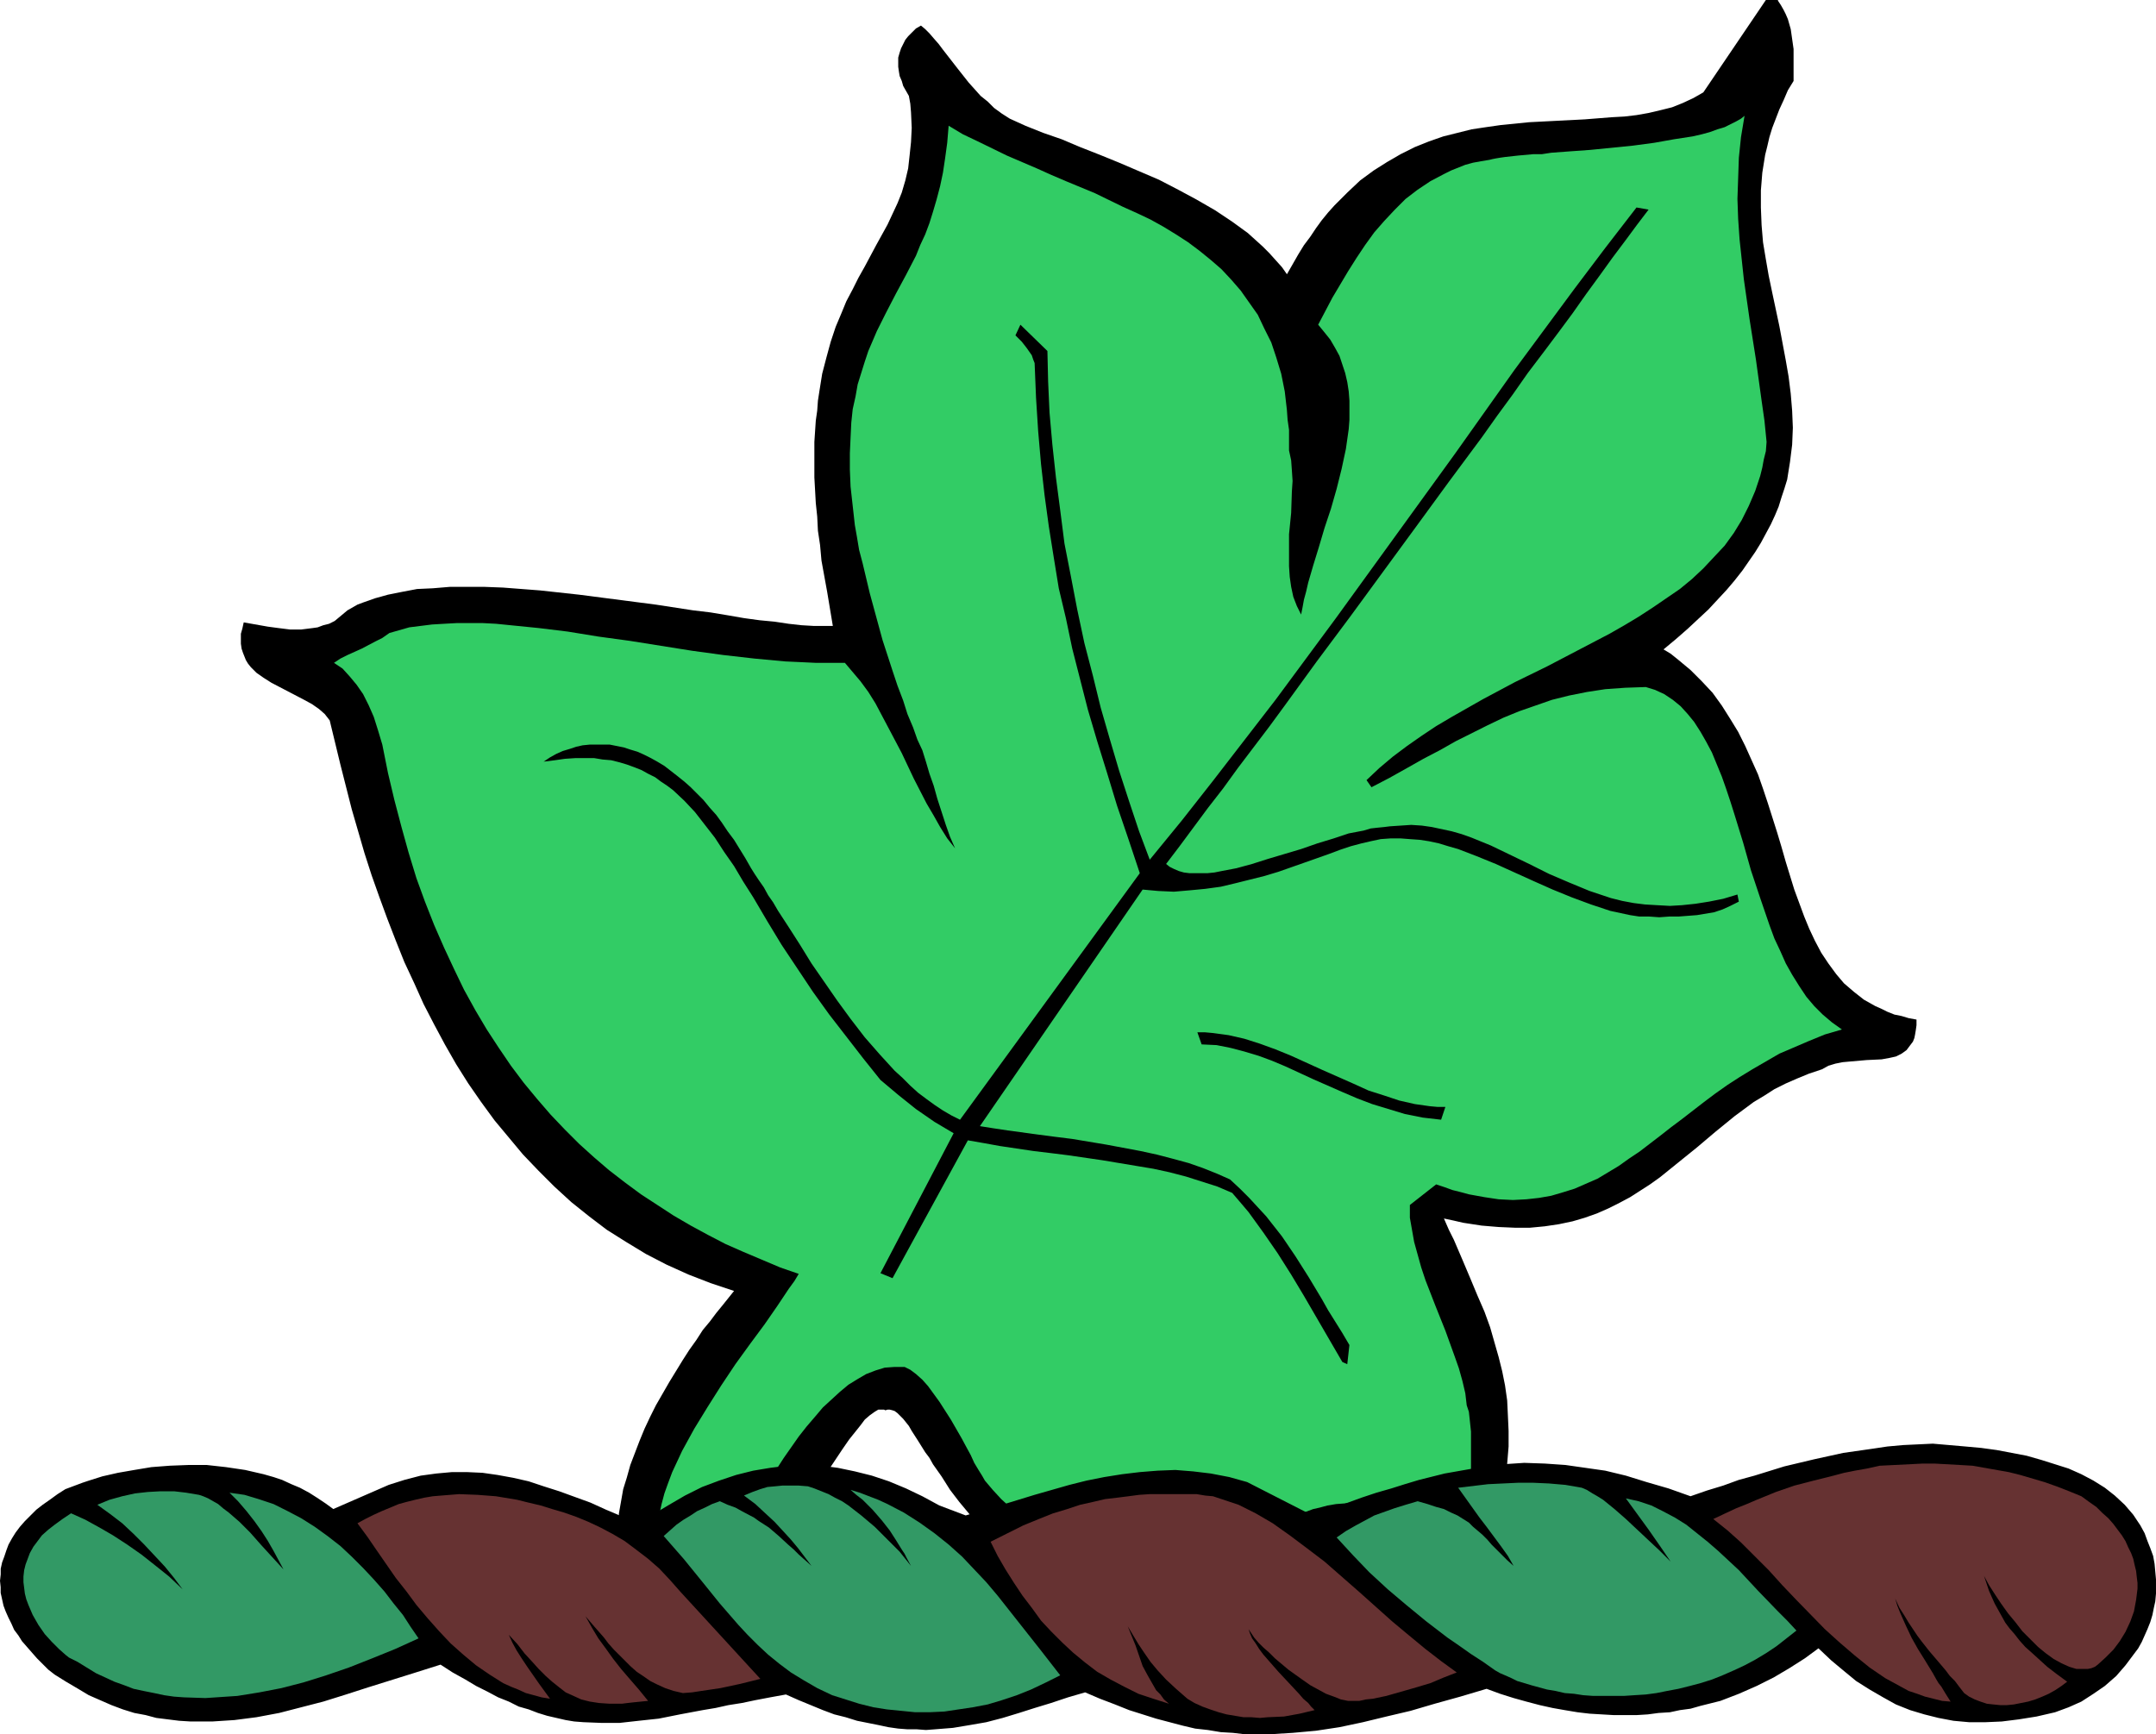
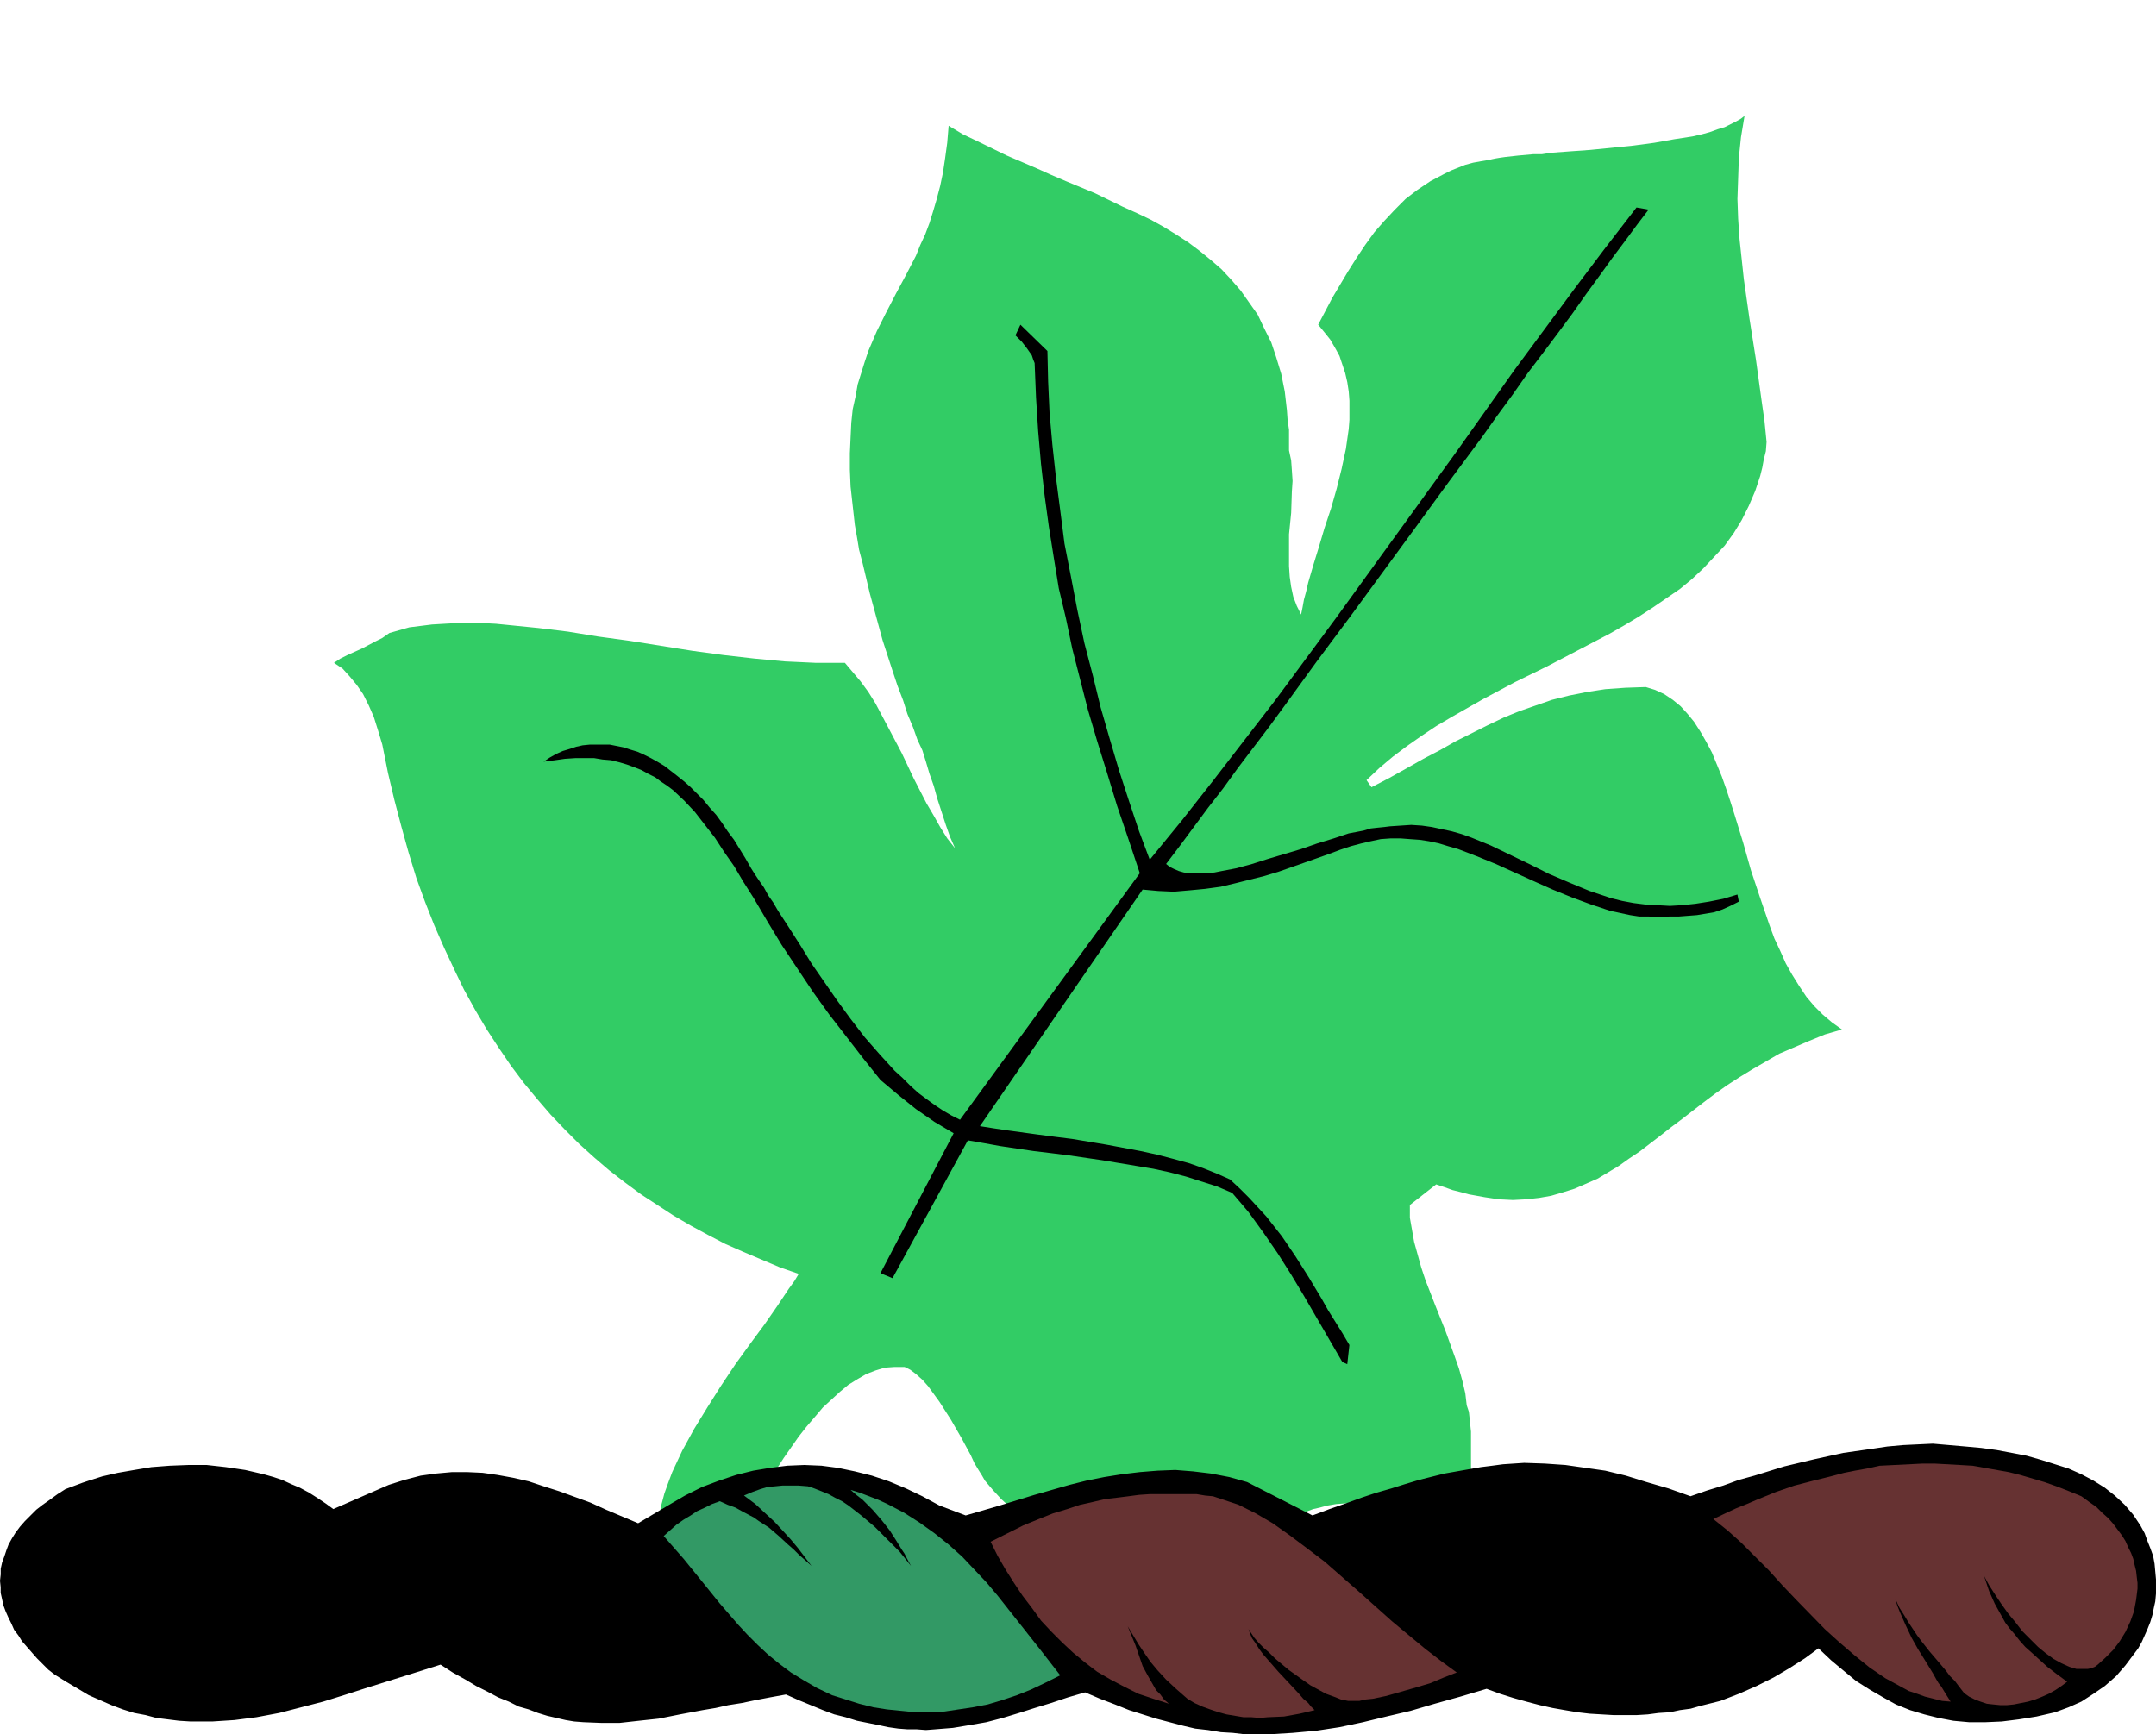
<svg xmlns="http://www.w3.org/2000/svg" xmlns:ns1="http://sodipodi.sourceforge.net/DTD/sodipodi-0.dtd" xmlns:ns2="http://www.inkscape.org/namespaces/inkscape" version="1.0" width="129.724mm" height="104.366mm" id="svg11" ns1:docname="Leaf.wmf">
  <ns1:namedview id="namedview11" pagecolor="#ffffff" bordercolor="#000000" borderopacity="0.25" ns2:showpageshadow="2" ns2:pageopacity="0.0" ns2:pagecheckerboard="0" ns2:deskcolor="#d1d1d1" ns2:document-units="mm" />
  <defs id="defs1">
    <pattern id="WMFhbasepattern" patternUnits="userSpaceOnUse" width="6" height="6" x="0" y="0" />
  </defs>
-   <path style="fill:#000000;fill-opacity:1;fill-rule:evenodd;stroke:none" d="m 151.257,368.762 -1.131,-0.808 -1.131,-0.808 -2.101,-1.939 -1.616,-1.778 -1.454,-2.101 -1.131,-2.262 -0.808,-2.262 -0.808,-2.424 -0.323,-2.424 -0.162,-2.424 v -2.747 l 0.162,-2.586 0.485,-2.747 0.485,-2.747 0.808,-2.586 0.808,-2.909 2.101,-5.494 1.131,-2.747 1.293,-2.747 1.293,-2.586 3.07,-5.333 3.07,-5.009 1.454,-2.262 1.616,-2.262 1.454,-2.262 1.616,-1.939 1.454,-1.939 1.454,-1.778 1.293,-1.616 1.293,-1.616 -5.333,-1.778 -5.01,-1.939 -5.01,-2.262 -4.686,-2.424 -4.525,-2.747 -4.363,-2.747 -4.04,-3.07 -4.04,-3.232 -3.878,-3.555 -3.555,-3.555 -3.555,-3.717 -3.232,-3.878 -3.232,-3.878 -3.07,-4.201 -2.909,-4.201 -2.747,-4.363 -2.586,-4.525 -2.424,-4.525 -2.424,-4.686 -2.101,-4.686 -2.262,-4.848 -1.939,-4.848 -1.939,-5.009 -1.778,-4.848 -1.778,-5.009 -1.616,-5.009 -2.909,-10.019 -2.586,-10.181 -2.424,-10.019 -1.131,-1.454 -1.293,-1.131 -1.616,-1.131 -1.778,-0.97 -3.717,-1.939 -3.717,-1.939 -1.778,-1.131 -1.616,-1.131 -1.293,-1.293 -0.646,-0.808 -0.485,-0.808 -0.323,-0.808 -0.323,-0.808 -0.323,-0.97 -0.162,-1.131 v -0.97 -1.293 l 0.323,-1.131 0.323,-1.454 2.747,0.485 2.747,0.485 2.424,0.323 2.586,0.323 h 2.586 l 2.586,-0.323 1.131,-0.162 1.293,-0.485 1.293,-0.323 1.293,-0.646 0.97,-0.808 0.97,-0.808 0.97,-0.808 1.131,-0.646 1.131,-0.646 1.293,-0.485 2.747,-0.97 2.909,-0.808 3.232,-0.646 3.394,-0.646 3.555,-0.162 3.878,-0.323 h 3.878 4.04 l 4.202,0.162 4.202,0.323 4.202,0.323 8.888,0.97 8.726,1.131 8.726,1.131 4.202,0.646 4.202,0.646 4.04,0.485 3.878,0.646 3.717,0.646 3.555,0.485 3.394,0.323 3.232,0.485 2.909,0.323 2.747,0.162 h 2.262 2.101 l -0.646,-3.878 -0.646,-3.878 -0.646,-3.555 -0.646,-3.555 -0.323,-3.555 -0.485,-3.232 -0.162,-3.232 -0.323,-3.07 -0.162,-2.909 -0.162,-2.909 v -2.747 -2.747 -2.586 l 0.162,-2.424 0.162,-2.424 0.323,-2.262 0.162,-2.262 0.323,-2.101 0.646,-4.04 0.97,-3.717 0.97,-3.555 1.131,-3.394 1.293,-3.07 1.131,-2.747 1.454,-2.747 1.293,-2.586 1.454,-2.586 1.293,-2.424 1.293,-2.424 2.586,-4.686 1.131,-2.424 1.131,-2.424 0.97,-2.424 0.808,-2.747 0.646,-2.747 0.323,-2.909 0.323,-3.07 0.162,-3.232 -0.162,-3.555 -0.162,-1.939 -0.323,-1.778 -0.646,-1.131 -0.646,-1.131 -0.323,-1.131 -0.485,-1.131 -0.162,-0.97 -0.162,-1.131 v -1.131 -0.97 l 0.323,-1.131 0.323,-0.97 0.485,-0.97 0.485,-0.97 0.646,-0.808 0.808,-0.808 0.97,-0.97 1.131,-0.646 0.97,0.808 0.97,0.97 0.97,1.131 1.131,1.293 0.97,1.293 1.131,1.454 2.262,2.909 2.424,3.07 2.747,3.07 1.616,1.293 1.454,1.454 1.778,1.293 1.778,1.131 3.555,1.616 4.04,1.616 4.202,1.454 4.202,1.778 4.525,1.778 4.363,1.778 4.525,1.939 4.525,1.939 4.363,2.262 4.202,2.262 4.202,2.424 3.878,2.586 3.555,2.586 3.394,3.07 1.454,1.454 1.454,1.616 1.454,1.616 1.131,1.616 1.293,-2.262 1.293,-2.262 1.293,-2.101 1.454,-1.939 1.293,-1.939 1.293,-1.778 1.454,-1.778 1.454,-1.616 1.454,-1.454 1.454,-1.454 2.909,-2.747 3.07,-2.262 3.07,-1.939 3.07,-1.778 3.232,-1.616 3.232,-1.293 3.232,-1.131 3.232,-0.808 3.232,-0.808 3.232,-0.485 3.394,-0.485 6.464,-0.646 6.302,-0.323 3.232,-0.162 3.07,-0.162 6.141,-0.485 2.909,-0.162 2.747,-0.323 2.747,-0.485 2.747,-0.646 2.586,-0.646 2.424,-0.97 2.424,-1.131 2.262,-1.293 L 401.576,0 h 2.747 v 0.162 l 0.646,0.97 0.646,1.131 0.485,0.97 0.485,1.131 0.646,2.262 0.323,2.262 0.323,2.262 v 2.262 5.009 l -1.293,2.101 -0.97,2.262 -0.97,2.101 -0.808,2.101 -0.808,2.101 -0.646,2.101 -0.485,2.101 -0.485,1.939 -0.646,4.04 -0.323,4.04 v 3.878 l 0.162,4.04 0.323,3.878 0.646,3.878 0.646,3.717 0.808,3.878 1.616,7.595 1.454,7.757 0.646,3.717 0.485,3.878 0.323,3.878 0.162,3.878 -0.162,3.878 -0.485,3.878 -0.646,4.04 -0.646,2.101 -0.646,1.939 -0.646,2.101 -0.808,1.939 -0.97,2.101 -1.131,2.101 -1.131,2.101 -1.293,2.101 -1.454,2.101 -1.454,2.101 -1.778,2.262 -1.778,2.101 -2.101,2.262 -2.101,2.262 -2.262,2.101 -2.424,2.262 -2.586,2.262 -2.909,2.424 1.616,0.97 1.616,1.293 2.909,2.424 2.586,2.586 2.424,2.586 2.101,2.909 1.939,3.07 1.778,2.909 1.616,3.232 1.454,3.232 1.454,3.232 1.131,3.232 1.131,3.394 2.101,6.625 0.97,3.232 0.97,3.394 1.939,6.302 1.131,3.07 1.131,3.07 1.131,2.747 1.293,2.747 1.454,2.747 1.616,2.424 1.778,2.424 1.778,2.101 2.262,1.939 2.262,1.778 2.586,1.454 1.454,0.646 1.293,0.646 1.616,0.646 1.616,0.323 1.616,0.485 1.778,0.323 v 1.293 l -0.162,1.131 -0.162,0.97 -0.162,0.808 -0.323,0.808 -0.485,0.646 -0.485,0.646 -0.485,0.646 -1.131,0.808 -1.293,0.646 -1.454,0.323 -1.778,0.323 -3.394,0.162 -3.717,0.323 -1.778,0.162 -1.616,0.323 -1.616,0.485 -1.454,0.808 -2.909,0.97 -2.747,1.131 -2.586,1.131 -2.586,1.293 -2.262,1.454 -2.424,1.454 -4.363,3.232 -4.363,3.555 -4.202,3.555 -4.202,3.394 -4.202,3.394 -2.262,1.616 -2.262,1.454 -2.262,1.454 -2.424,1.293 -2.586,1.293 -2.586,1.131 -2.747,0.97 -2.747,0.808 -3.07,0.646 -3.232,0.485 -3.394,0.323 h -3.394 l -3.717,-0.162 -3.878,-0.323 -4.202,-0.646 -2.101,-0.485 -2.262,-0.485 1.131,2.586 1.131,2.262 0.97,2.262 0.97,2.262 1.778,4.202 1.616,3.878 1.616,3.717 1.293,3.555 0.97,3.394 0.97,3.394 0.808,3.232 0.646,3.232 0.485,3.394 0.162,3.394 0.162,3.555 v 3.555 l -0.323,3.878 -0.323,4.04 10.019,7.433 -0.646,1.293 -0.808,1.293 -0.485,1.131 -0.808,0.97 -0.485,0.808 -0.646,0.646 -0.485,0.485 -0.646,0.646 -0.485,0.323 -0.485,0.323 -1.131,0.323 h -1.131 l -1.131,-0.323 -1.131,-0.323 -1.454,-0.646 -0.646,-0.323 -0.808,-0.323 -1.778,-0.646 -1.778,-0.808 -2.101,-0.485 -2.424,-0.485 -1.293,-0.323 -1.293,-0.162 -3.394,-0.323 h -3.232 -3.07 l -3.07,0.162 -2.909,0.323 -2.909,0.323 -2.909,0.485 -2.747,0.646 -5.494,1.454 -5.333,1.616 -5.333,1.778 -5.333,1.616 -5.494,1.454 -2.747,0.646 -2.747,0.485 -2.909,0.485 -2.909,0.323 -3.07,0.162 -3.07,0.162 -3.07,-0.162 -3.394,-0.162 -3.232,-0.485 -3.555,-0.646 -3.555,-0.97 -3.878,-0.97 -3.717,-1.293 -4.04,-1.616 -1.454,-0.808 -1.454,-0.808 -1.454,-1.131 -1.293,-0.97 -2.586,-2.424 -2.424,-2.586 -2.424,-2.909 -2.101,-2.747 -1.939,-3.07 -1.939,-2.747 -0.808,-1.454 -0.97,-1.293 -1.616,-2.586 -1.454,-2.262 -0.646,-1.131 -0.646,-0.808 -0.646,-0.808 -0.646,-0.646 -0.646,-0.646 -0.646,-0.485 -0.485,-0.162 -0.646,-0.162 h -0.485 l -0.485,0.162 -0.323,-0.162 h -0.323 -0.485 -0.485 l -0.808,0.485 -1.131,0.808 -1.131,0.97 -0.97,1.293 -1.293,1.616 -1.293,1.616 -1.454,2.101 -1.293,1.939 -1.616,2.424 -1.454,2.262 -1.454,2.424 -1.616,2.586 -3.394,5.009 -3.555,5.171 -1.778,2.424 -1.778,2.424 -1.778,2.101 -1.939,2.262 -1.778,1.939 -1.939,1.778 -1.939,1.454 -1.778,1.293 -1.939,1.131 -1.939,0.808 -1.939,0.485 -1.778,0.162 h -0.97 l -0.97,-0.162 -0.808,-0.323 z" id="path1" />
  <path style="fill:#32cc65;fill-opacity:1;fill-rule:evenodd;stroke:none" d="m 153.52,360.197 -1.293,-1.778 -0.97,-1.778 -0.808,-1.778 -0.485,-1.939 -0.323,-2.101 -0.162,-2.101 0.162,-2.101 0.323,-2.262 0.485,-2.262 0.646,-2.424 0.808,-2.262 0.97,-2.586 1.131,-2.424 1.131,-2.424 2.747,-5.009 3.07,-5.009 3.07,-4.848 3.232,-4.848 3.394,-4.686 3.232,-4.363 2.909,-4.202 1.293,-1.939 1.293,-1.939 1.293,-1.778 0.97,-1.616 -4.202,-1.454 -4.202,-1.778 -4.202,-1.778 -4.04,-1.778 -4.04,-2.101 -3.878,-2.101 -3.878,-2.262 -3.717,-2.424 -3.717,-2.424 -3.717,-2.747 -3.555,-2.747 -3.394,-2.909 -3.394,-3.07 -3.232,-3.232 -3.232,-3.394 -3.07,-3.555 -3.07,-3.717 -2.909,-3.878 -2.747,-4.04 -2.747,-4.201 -2.586,-4.363 -2.586,-4.686 -2.262,-4.686 -2.262,-4.848 -2.262,-5.171 -2.101,-5.333 -1.939,-5.333 -1.778,-5.817 -1.616,-5.817 -1.616,-6.141 -1.454,-6.141 -1.293,-6.464 -0.97,-3.232 -0.97,-3.07 -1.131,-2.586 -1.293,-2.586 -1.454,-2.101 -1.616,-1.939 -1.616,-1.778 -1.939,-1.293 1.454,-0.97 1.616,-0.808 3.232,-1.454 3.07,-1.616 1.616,-0.808 1.616,-1.131 2.262,-0.646 2.262,-0.646 2.586,-0.323 2.586,-0.323 2.747,-0.162 2.909,-0.162 h 2.909 2.909 l 3.07,0.162 3.232,0.323 6.464,0.646 6.626,0.808 6.949,1.131 7.11,0.97 7.11,1.131 7.11,1.131 7.11,0.97 7.11,0.808 6.949,0.646 3.555,0.162 3.394,0.162 h 3.232 3.394 l 1.778,2.101 1.778,2.101 1.778,2.424 1.616,2.586 1.454,2.747 1.454,2.747 3.07,5.817 2.747,5.817 2.909,5.656 1.616,2.747 1.454,2.586 1.616,2.586 1.778,2.262 -1.131,-2.586 -0.97,-2.747 -1.939,-5.979 -0.808,-2.909 -0.97,-2.747 -0.808,-2.747 -0.808,-2.586 -1.131,-2.424 -0.97,-2.747 -1.293,-3.07 -0.97,-3.07 -1.293,-3.394 -1.131,-3.394 -2.262,-6.949 -1.939,-7.11 -0.97,-3.555 -0.808,-3.394 -0.808,-3.394 -0.808,-3.07 -0.485,-2.909 -0.485,-2.747 -0.485,-4.363 -0.485,-4.363 -0.162,-3.878 v -3.717 l 0.162,-3.555 0.162,-3.394 0.323,-3.07 0.646,-2.909 0.485,-2.747 0.808,-2.586 0.808,-2.586 0.808,-2.424 0.97,-2.262 0.97,-2.262 2.101,-4.201 2.262,-4.363 2.262,-4.201 2.262,-4.363 0.97,-2.424 1.131,-2.424 0.97,-2.586 0.808,-2.586 0.808,-2.747 0.808,-3.07 0.646,-3.07 0.485,-3.232 0.485,-3.555 0.323,-3.878 3.232,1.939 3.394,1.616 6.626,3.232 6.787,2.909 3.232,1.454 3.394,1.454 6.626,2.747 6.302,3.07 3.232,1.454 3.07,1.454 2.909,1.616 2.909,1.778 2.747,1.778 2.586,1.939 2.586,2.101 2.424,2.101 2.262,2.424 2.101,2.424 1.939,2.747 1.939,2.747 1.454,3.07 1.616,3.232 1.131,3.394 1.131,3.717 0.808,4.04 0.485,4.201 0.162,2.262 0.323,2.262 v 2.262 2.424 l 0.485,2.262 0.162,2.262 0.162,2.424 -0.162,2.424 -0.162,4.848 -0.485,4.848 v 4.848 2.424 l 0.162,2.424 0.323,2.262 0.485,2.262 0.808,2.101 0.97,1.939 0.323,-1.616 0.323,-1.778 0.485,-1.778 0.485,-2.101 1.131,-3.878 1.293,-4.201 1.293,-4.363 1.454,-4.363 1.293,-4.525 1.131,-4.525 0.97,-4.525 0.323,-2.262 0.323,-2.262 0.162,-2.101 V 93.241 91.14 l -0.162,-2.101 -0.323,-2.101 -0.485,-2.101 -0.646,-1.939 -0.646,-1.939 -0.97,-1.778 -1.131,-1.939 -1.293,-1.616 -1.454,-1.778 3.232,-6.141 3.555,-5.979 1.939,-3.07 1.939,-2.909 2.101,-2.909 2.262,-2.586 2.424,-2.586 2.424,-2.424 2.747,-2.101 2.909,-1.939 3.07,-1.616 1.616,-0.808 1.616,-0.646 1.616,-0.646 1.778,-0.485 1.778,-0.323 1.939,-0.323 0.646,-0.162 0.808,-0.162 0.97,-0.162 1.131,-0.162 1.454,-0.162 1.454,-0.162 1.778,-0.162 1.778,-0.162 h 1.939 l 2.101,-0.323 4.363,-0.323 4.525,-0.323 4.848,-0.485 4.848,-0.485 4.848,-0.646 4.525,-0.808 2.101,-0.323 2.101,-0.323 2.101,-0.485 1.778,-0.485 1.778,-0.646 1.616,-0.485 1.293,-0.646 1.293,-0.646 1.131,-0.646 0.808,-0.646 -0.808,4.848 -0.485,4.686 -0.162,4.686 -0.162,4.686 0.162,4.525 0.323,4.686 0.485,4.525 0.485,4.525 1.293,9.049 1.454,9.211 1.293,9.373 0.646,4.525 0.485,4.848 -0.162,2.101 -0.485,1.939 -0.323,1.778 -0.485,1.939 -1.131,3.394 -1.454,3.394 -1.616,3.232 -1.778,2.909 -2.101,2.909 -2.424,2.586 -2.424,2.586 -2.586,2.424 -2.747,2.262 -3.07,2.101 -3.07,2.101 -3.232,2.101 -3.232,1.939 -3.394,1.939 -7.11,3.717 -7.11,3.717 -7.272,3.555 -7.272,3.878 -7.11,4.04 -3.555,2.101 -3.394,2.262 -3.232,2.262 -3.232,2.424 -3.07,2.586 -2.909,2.747 1.131,1.616 4.04,-2.101 4.04,-2.262 3.717,-2.101 3.717,-1.939 3.717,-2.101 3.555,-1.778 3.555,-1.778 3.717,-1.778 3.555,-1.454 3.717,-1.293 3.717,-1.293 3.878,-0.97 4.04,-0.808 4.202,-0.646 4.525,-0.323 4.686,-0.162 2.101,0.646 2.101,0.97 1.939,1.293 1.778,1.454 1.616,1.778 1.454,1.778 1.454,2.262 1.293,2.262 1.293,2.424 1.131,2.747 1.131,2.747 0.97,2.747 0.97,2.909 0.97,3.07 1.939,6.302 1.778,6.302 2.101,6.302 2.101,6.141 1.131,3.07 1.293,2.747 1.293,2.909 1.454,2.586 1.616,2.586 1.616,2.424 1.778,2.101 1.939,1.939 2.101,1.778 2.262,1.616 -3.878,1.131 -3.555,1.454 -3.394,1.454 -3.394,1.454 -3.07,1.778 -3.07,1.778 -2.909,1.778 -2.747,1.778 -2.747,1.939 -2.586,1.939 -5.01,3.878 -2.586,1.939 -2.262,1.778 -4.848,3.717 -2.424,1.616 -2.262,1.616 -2.424,1.454 -2.424,1.454 -2.586,1.131 -2.586,1.131 -2.586,0.808 -2.747,0.808 -2.747,0.485 -2.909,0.323 -3.07,0.162 -3.232,-0.162 -3.232,-0.485 -3.555,-0.646 -1.778,-0.485 -1.939,-0.485 -1.778,-0.646 -1.939,-0.646 -5.979,4.686 v 2.909 l 0.485,2.747 0.485,2.747 0.808,2.909 0.808,2.909 0.97,2.909 2.262,5.817 2.262,5.656 2.101,5.817 0.97,2.747 0.808,2.909 0.646,2.747 0.323,2.747 0.485,1.454 0.162,1.454 0.323,3.07 v 3.07 5.817 l 0.162,1.293 0.162,1.131 0.323,1.131 0.323,1.131 0.485,0.97 0.646,0.808 -2.262,-0.162 -2.424,-0.162 h -5.01 l -5.494,0.162 -5.333,0.162 -2.747,0.162 -2.586,0.323 -2.424,0.162 -2.424,0.323 -2.101,0.162 -1.939,0.323 -1.778,0.485 -1.454,0.323 -4.848,1.778 -4.848,1.454 -4.848,1.616 -5.01,1.293 -5.01,1.131 -5.01,0.97 -5.01,0.646 -2.424,0.162 -2.424,0.162 h -2.586 l -2.262,-0.162 -2.586,-0.162 -2.262,-0.323 -2.424,-0.485 -2.262,-0.485 -2.262,-0.808 -2.262,-0.808 -2.262,-0.97 -2.101,-1.131 -2.262,-1.293 -1.939,-1.454 -2.101,-1.616 -1.939,-1.778 -1.939,-2.101 -1.778,-2.101 -0.646,-1.131 -0.808,-1.293 -0.97,-1.616 -0.808,-1.778 -0.97,-1.778 -1.131,-2.101 -2.424,-4.201 -2.586,-4.04 -1.293,-1.778 -1.293,-1.778 -1.293,-1.454 -1.454,-1.293 -1.293,-0.97 -1.293,-0.646 h -2.262 l -2.262,0.162 -2.101,0.646 -2.101,0.808 -1.939,1.131 -2.101,1.293 -1.939,1.616 -1.939,1.778 -1.939,1.778 -1.778,2.101 -1.939,2.262 -1.778,2.262 -3.394,4.848 -3.232,5.009 -3.232,4.848 -1.454,2.424 -1.616,2.262 -1.454,2.262 -1.293,2.101 -1.454,1.939 -1.293,1.778 -1.293,1.616 -1.293,1.454 -1.293,1.131 -1.293,0.97 -1.131,0.646 -1.131,0.323 -1.131,0.162 z" id="path2" />
  <path style="fill:#000000;fill-opacity:1;fill-rule:evenodd;stroke:none" d="m 305.262,309.779 -2.909,-5.009 -2.909,-5.009 -2.909,-5.009 -2.909,-4.848 -3.07,-4.848 -3.232,-4.686 -3.394,-4.686 -1.778,-2.101 -1.939,-2.262 -3.394,-1.454 -3.555,-1.131 -3.555,-1.131 -3.717,-0.97 -3.717,-0.808 -3.878,-0.646 -7.757,-1.293 -7.757,-1.131 -3.878,-0.485 -4.04,-0.485 -7.595,-1.131 -3.555,-0.646 -3.717,-0.646 -17.13,31.35 -2.747,-1.131 16.645,-31.834 -4.363,-2.586 -4.202,-2.909 -4.04,-3.232 -4.04,-3.394 -3.878,-4.848 -7.757,-10.019 -3.717,-5.171 -3.555,-5.333 -3.555,-5.333 -3.232,-5.333 -3.232,-5.494 -2.262,-3.555 -2.101,-3.555 -2.262,-3.232 -2.101,-3.232 -2.262,-2.909 -2.262,-2.909 -2.424,-2.586 -2.586,-2.424 -1.293,-0.97 -1.454,-0.97 -1.293,-0.97 -1.616,-0.808 -1.454,-0.808 -1.616,-0.646 -1.778,-0.646 -1.616,-0.485 -1.939,-0.485 -1.939,-0.162 -1.939,-0.323 h -2.101 -2.101 l -2.424,0.162 -2.262,0.323 -2.586,0.323 1.454,-0.97 1.454,-0.808 1.454,-0.646 1.616,-0.485 1.454,-0.485 1.454,-0.323 1.616,-0.162 h 1.454 1.616 1.454 l 1.616,0.323 1.616,0.323 1.454,0.485 1.616,0.485 1.454,0.646 1.616,0.808 1.454,0.808 1.616,0.97 1.454,1.131 1.454,1.131 1.616,1.293 1.454,1.293 1.454,1.454 1.454,1.454 1.454,1.778 1.454,1.616 1.293,1.778 1.293,1.939 1.454,1.939 1.293,2.101 1.293,2.101 1.293,2.262 0.808,1.293 0.97,1.454 1.131,1.616 0.97,1.778 1.131,1.616 1.131,1.939 2.424,3.717 2.586,4.04 2.586,4.201 2.909,4.201 2.909,4.201 3.07,4.201 3.232,4.202 3.394,3.878 3.394,3.717 1.778,1.616 1.778,1.778 1.778,1.616 1.939,1.454 1.778,1.293 1.939,1.293 1.939,1.131 1.939,0.97 40.885,-56.074 -2.586,-7.757 -2.586,-7.595 -2.262,-7.433 -2.262,-7.272 -2.101,-7.11 -1.778,-6.949 -1.778,-6.949 -1.454,-6.949 -1.616,-6.787 -1.131,-6.949 -1.131,-7.11 -0.97,-7.11 -0.808,-7.11 -0.646,-7.433 -0.485,-7.595 -0.323,-7.918 -0.323,-0.808 -0.323,-0.97 -1.131,-1.616 -1.131,-1.454 -1.454,-1.454 1.131,-2.424 6.141,5.979 0.162,6.949 0.323,7.11 0.646,7.272 0.808,7.433 0.97,7.433 0.97,7.595 1.454,7.433 1.454,7.595 1.616,7.595 1.939,7.433 1.778,7.272 2.101,7.272 2.101,7.11 2.262,6.949 2.262,6.787 2.424,6.464 7.272,-8.888 7.11,-9.049 7.11,-9.211 7.11,-9.211 13.736,-18.584 13.574,-18.745 13.574,-18.745 13.413,-18.907 13.736,-18.584 6.949,-9.211 7.11,-9.211 2.747,0.485 -2.586,3.394 -2.747,3.717 -2.909,3.878 -2.909,4.04 -3.07,4.201 -3.07,4.363 -3.232,4.363 -3.394,4.525 -3.555,4.686 -3.394,4.848 -3.555,4.848 -3.555,5.009 -7.434,10.019 -7.434,10.181 -15.029,20.523 -7.595,10.181 -7.272,10.019 -3.555,4.848 -3.555,4.686 -3.555,4.686 -3.394,4.686 -3.394,4.363 -3.232,4.363 -3.232,4.363 -3.07,4.04 0.808,0.646 0.97,0.485 1.131,0.485 1.131,0.323 1.293,0.162 h 1.293 1.293 1.454 l 1.616,-0.162 1.616,-0.323 3.394,-0.646 3.555,-0.97 3.555,-1.131 7.595,-2.262 3.717,-1.293 3.717,-1.131 3.394,-1.131 3.394,-0.646 1.616,-0.485 1.454,-0.162 1.616,-0.162 1.293,-0.162 2.424,-0.162 2.424,-0.162 2.424,0.162 2.262,0.323 2.262,0.485 2.262,0.485 2.262,0.646 2.262,0.808 4.363,1.778 4.363,2.101 4.363,2.101 4.525,2.262 4.525,1.939 4.686,1.939 2.424,0.808 2.424,0.808 2.586,0.646 2.586,0.485 2.586,0.323 2.747,0.162 2.909,0.162 2.747,-0.162 3.07,-0.323 3.07,-0.485 3.232,-0.646 3.232,-0.97 0.323,1.616 -1.939,0.97 -1.778,0.808 -1.939,0.646 -1.939,0.323 -1.939,0.323 -2.101,0.162 -2.101,0.162 h -2.101 l -2.262,0.162 -2.262,-0.162 h -2.262 l -2.101,-0.323 -2.262,-0.485 -2.262,-0.485 -4.363,-1.454 -4.363,-1.616 -4.363,-1.778 -4.363,-1.939 -8.565,-3.878 -4.363,-1.778 -4.202,-1.616 -2.262,-0.646 -2.101,-0.646 -2.262,-0.485 -2.101,-0.323 -2.262,-0.162 -2.101,-0.162 h -2.262 l -2.262,0.162 -2.262,0.485 -2.101,0.485 -2.424,0.646 -2.424,0.808 -2.586,0.97 -2.747,0.97 -2.747,0.97 -5.979,2.101 -3.232,0.97 -3.232,0.808 -3.232,0.808 -3.394,0.808 -3.555,0.485 -3.394,0.323 -3.717,0.323 -3.555,-0.162 -3.555,-0.323 -37.006,53.811 3.07,0.485 3.232,0.485 3.555,0.485 3.555,0.485 3.717,0.485 3.878,0.485 7.757,1.293 7.757,1.454 3.717,0.808 3.717,0.97 3.555,0.97 3.232,1.131 3.232,1.293 2.909,1.293 2.262,2.101 2.101,2.101 1.939,2.101 1.939,2.101 1.778,2.262 1.778,2.262 3.07,4.525 3.07,4.848 2.909,4.848 1.454,2.586 1.616,2.586 1.616,2.586 1.616,2.747 -0.485,4.363 z" id="path3" />
-   <path style="fill:#000000;fill-opacity:1;fill-rule:evenodd;stroke:none" d="m 327.724,254.675 -4.202,-0.485 -4.04,-0.808 -3.717,-1.131 -3.717,-1.131 -3.394,-1.293 -3.394,-1.454 -6.626,-2.909 -6.302,-2.909 -3.07,-1.293 -3.07,-1.131 -3.232,-0.97 -3.07,-0.808 -3.232,-0.646 -3.394,-0.162 -0.97,-2.747 h 1.778 l 1.778,0.162 3.555,0.485 3.555,0.808 3.555,1.131 3.555,1.293 3.555,1.454 7.11,3.232 6.949,3.07 3.555,1.616 3.555,1.131 3.394,1.131 3.555,0.808 3.394,0.485 1.778,0.162 h 1.778 z" id="path4" />
  <path style="fill:#000000;fill-opacity:1;fill-rule:evenodd;stroke:none" d="m 486.739,346.946 0.97,1.778 0.646,1.778 0.646,1.616 0.646,1.778 0.323,1.778 0.162,1.778 0.162,1.778 v 1.616 1.616 l -0.162,1.778 -0.323,1.454 -0.323,1.616 -0.485,1.616 -0.646,1.616 -0.646,1.454 -0.646,1.454 -0.808,1.454 -0.97,1.293 -1.939,2.586 -2.101,2.424 -2.586,2.262 -2.586,1.778 -2.747,1.778 -2.909,1.293 -3.07,1.131 -4.202,0.97 -4.04,0.646 -3.878,0.485 -3.717,0.162 h -3.717 l -3.555,-0.323 -3.394,-0.646 -3.232,-0.808 -3.232,-0.97 -3.232,-1.293 -2.909,-1.616 -3.07,-1.778 -3.07,-1.939 -2.747,-2.262 -2.909,-2.424 -2.909,-2.747 -3.07,2.262 -3.555,2.262 -3.555,2.101 -3.878,1.939 -4.04,1.778 -4.202,1.616 -4.525,1.131 -2.262,0.646 -2.424,0.323 -2.262,0.485 -2.586,0.162 -2.424,0.323 -2.586,0.162 h -2.586 -2.586 l -2.747,-0.162 -2.747,-0.162 -2.747,-0.323 -2.909,-0.485 -2.747,-0.485 -2.909,-0.646 -3.07,-0.808 -2.909,-0.808 -3.07,-0.97 -3.07,-1.131 -5.979,1.778 -5.818,1.616 -5.494,1.616 -5.494,1.293 -5.333,1.293 -5.333,1.131 -5.333,0.808 -5.333,0.485 -5.333,0.323 h -2.747 -2.747 l -2.747,-0.323 -2.747,-0.162 -2.909,-0.485 -2.909,-0.323 -2.747,-0.646 -3.07,-0.808 -3.07,-0.808 -3.07,-0.97 -3.07,-0.97 -3.232,-1.293 -3.394,-1.293 -3.394,-1.454 -3.878,1.131 -3.878,1.293 -3.717,1.131 -3.555,1.131 -3.717,1.131 -3.717,0.97 -3.717,0.646 -3.878,0.646 -4.04,0.323 -2.101,0.162 -2.101,-0.162 h -2.101 l -2.101,-0.162 -2.262,-0.323 -2.262,-0.485 -2.424,-0.485 -2.424,-0.485 -2.586,-0.808 -2.586,-0.646 -2.586,-0.97 -2.747,-1.131 -2.747,-1.131 -2.909,-1.293 -3.555,0.646 -3.394,0.646 -3.07,0.646 -3.07,0.485 -2.909,0.646 -2.909,0.485 -2.586,0.485 -2.586,0.485 -2.424,0.485 -2.424,0.485 -4.525,0.485 -4.363,0.485 h -4.202 l -4.04,-0.162 -2.101,-0.162 -1.939,-0.323 -2.101,-0.485 -2.101,-0.485 -2.101,-0.646 -2.101,-0.808 -2.262,-0.646 -2.262,-1.131 -2.424,-0.97 -2.424,-1.293 -2.586,-1.293 -2.424,-1.454 -2.909,-1.616 -2.747,-1.778 -6.141,1.939 -10.342,3.232 -5.01,1.616 -5.171,1.616 -5.01,1.293 -5.01,1.293 -5.171,0.97 -5.01,0.646 -5.01,0.323 h -5.01 l -2.586,-0.162 -2.586,-0.323 -2.586,-0.323 -2.424,-0.646 -2.586,-0.485 -2.586,-0.808 -2.586,-0.97 -2.586,-1.131 -2.586,-1.131 -2.424,-1.454 -2.747,-1.616 -2.586,-1.616 -1.454,-1.131 -1.293,-1.293 -1.293,-1.293 -1.131,-1.293 -1.131,-1.293 -1.131,-1.293 -0.808,-1.293 -0.97,-1.293 -0.646,-1.454 -0.646,-1.293 -0.646,-1.454 -0.485,-1.293 -0.646,-2.909 v -1.293 L 0,359.551 0.162,358.096 v -1.293 l 0.323,-1.454 0.485,-1.293 0.485,-1.454 0.485,-1.293 0.808,-1.454 0.808,-1.293 0.97,-1.293 1.131,-1.293 1.293,-1.293 1.293,-1.293 1.454,-1.131 1.616,-1.131 1.778,-1.293 1.778,-1.131 1.293,-0.485 1.293,-0.485 1.293,-0.485 1.454,-0.485 3.07,-0.97 3.555,-0.808 3.717,-0.646 3.878,-0.646 4.202,-0.323 4.202,-0.162 h 4.202 l 4.363,0.485 4.363,0.646 2.101,0.485 2.101,0.485 2.262,0.646 1.939,0.646 2.101,0.97 1.939,0.808 2.101,1.131 1.778,1.131 1.939,1.293 1.778,1.293 12.605,-5.494 3.555,-1.131 3.717,-0.97 3.555,-0.485 3.555,-0.323 h 3.394 l 3.555,0.162 3.394,0.485 3.555,0.646 3.555,0.808 3.394,1.131 3.555,1.131 3.555,1.293 3.555,1.293 3.555,1.616 7.272,3.07 6.787,-4.04 3.878,-2.262 3.878,-1.939 3.878,-1.454 3.878,-1.293 3.878,-0.97 3.878,-0.646 3.878,-0.485 3.878,-0.162 3.878,0.162 3.717,0.485 3.878,0.808 3.878,0.97 3.878,1.293 3.878,1.616 3.717,1.778 3.878,2.101 5.979,2.262 7.757,-2.262 7.918,-2.424 7.918,-2.262 3.878,-0.97 4.04,-0.808 4.04,-0.646 4.04,-0.485 4.04,-0.323 4.04,-0.162 4.04,0.323 4.04,0.485 4.202,0.808 4.04,1.131 14.867,7.595 3.878,-1.454 3.717,-1.293 3.555,-1.293 3.394,-1.131 3.394,-0.97 3.07,-0.97 3.232,-0.97 5.818,-1.454 2.747,-0.485 2.747,-0.485 2.747,-0.485 2.586,-0.323 2.424,-0.323 2.424,-0.162 2.424,-0.162 4.686,0.162 4.686,0.323 4.525,0.646 4.525,0.646 4.686,1.131 4.686,1.454 5.01,1.454 5.01,1.778 3.717,-1.293 3.717,-1.131 3.555,-1.293 3.555,-0.97 6.787,-2.101 6.787,-1.616 6.626,-1.454 6.787,-0.97 3.232,-0.485 3.555,-0.323 3.394,-0.162 3.394,-0.162 7.434,0.646 3.555,0.323 3.555,0.485 3.394,0.646 3.394,0.646 3.394,0.97 3.07,0.97 3.07,0.97 2.909,1.293 2.747,1.454 2.586,1.616 2.262,1.778 2.262,2.101 1.939,2.262 z" id="path5" />
-   <path style="fill:#329965;fill-opacity:1;fill-rule:evenodd;stroke:none" d="m 359.721,338.382 1.131,0.485 1.293,0.808 1.131,0.646 1.293,0.808 2.586,2.101 2.586,2.262 5.171,4.848 2.586,2.424 2.424,2.424 -2.424,-3.555 -2.586,-3.717 -2.586,-3.555 -2.586,-3.555 2.909,0.646 2.909,0.97 2.586,1.293 2.747,1.454 2.586,1.616 2.424,1.939 2.424,1.939 2.424,2.101 4.686,4.363 4.363,4.686 4.525,4.686 2.101,2.101 2.101,2.262 -2.262,1.778 -2.262,1.778 -2.424,1.616 -2.424,1.454 -2.424,1.293 -2.424,1.131 -2.586,1.131 -2.424,0.97 -2.586,0.808 -2.424,0.646 -2.586,0.646 -2.586,0.485 -2.424,0.485 -2.424,0.323 -2.586,0.162 -2.424,0.162 h -4.686 -2.262 l -2.262,-0.162 -2.101,-0.323 -2.101,-0.162 -2.101,-0.485 -1.939,-0.323 -1.778,-0.485 -1.778,-0.485 -1.616,-0.485 -1.616,-0.485 -1.293,-0.646 -1.454,-0.646 -1.131,-0.485 -1.131,-0.646 -2.747,-1.939 -2.747,-1.778 -2.747,-1.939 -2.586,-1.778 -4.848,-3.717 -4.525,-3.717 -4.202,-3.555 -4.202,-3.878 -3.717,-3.878 -3.717,-4.04 2.101,-1.454 2.262,-1.293 2.101,-1.131 2.101,-1.131 2.262,-0.808 2.262,-0.808 2.586,-0.808 2.747,-0.808 2.262,0.646 1.939,0.646 1.778,0.485 1.616,0.808 1.454,0.646 1.293,0.808 1.293,0.808 0.97,0.97 2.101,1.778 1.131,1.131 0.97,1.131 1.131,1.131 0.485,0.485 0.646,0.646 1.293,1.293 1.454,1.293 -1.293,-2.262 -1.616,-2.262 -3.232,-4.363 -1.616,-2.101 -1.616,-2.262 -1.616,-2.262 -1.616,-2.262 6.787,-0.808 3.394,-0.162 3.394,-0.162 h 3.555 l 3.555,0.162 3.717,0.323 z" id="path6" />
  <path style="fill:#329965;fill-opacity:1;fill-rule:evenodd;stroke:none" d="m 183.739,338.058 1.454,0.485 1.616,0.646 1.616,0.646 1.454,0.808 1.616,0.808 1.454,0.97 2.909,2.262 3.07,2.586 2.747,2.747 2.909,2.909 2.586,3.232 -0.97,-1.778 -0.485,-0.97 -0.646,-0.97 -1.293,-2.101 -1.454,-2.262 -1.778,-2.262 -2.101,-2.424 -2.262,-2.262 -1.454,-1.131 -1.293,-1.131 2.101,0.646 2.101,0.808 2.101,0.808 2.101,0.97 3.717,1.939 3.555,2.262 3.394,2.424 3.232,2.586 3.07,2.747 2.747,2.909 2.747,2.909 2.586,3.07 4.848,6.141 2.424,3.07 2.424,3.07 2.262,2.909 2.262,2.909 -3.232,1.616 -3.394,1.616 -3.232,1.293 -3.394,1.131 -3.232,0.97 -3.394,0.646 -3.232,0.485 -3.232,0.485 -3.394,0.162 h -3.232 l -3.232,-0.323 -3.232,-0.323 -3.07,-0.485 -3.232,-0.808 -3.07,-0.97 -3.07,-0.97 -3.394,-1.616 -3.07,-1.778 -2.909,-1.778 -2.586,-1.939 -2.586,-2.101 -2.424,-2.262 -2.262,-2.262 -2.101,-2.262 -4.202,-4.848 -4.04,-5.009 -4.202,-5.171 -2.262,-2.586 -2.262,-2.586 1.454,-1.293 1.454,-1.293 1.616,-1.131 1.616,-0.97 1.454,-0.97 1.778,-0.808 1.616,-0.808 1.778,-0.646 1.778,0.808 1.778,0.646 1.454,0.808 2.747,1.454 1.131,0.808 2.262,1.454 2.262,1.939 2.101,1.939 1.293,1.131 1.131,1.131 1.454,1.293 1.454,1.293 -3.07,-4.04 -1.616,-1.939 -1.778,-1.939 -1.939,-2.101 -2.101,-1.939 -2.262,-2.101 -2.586,-1.939 1.939,-0.808 1.778,-0.646 1.616,-0.485 1.778,-0.162 1.616,-0.162 h 1.778 1.939 z" id="path7" />
-   <path style="fill:#329965;fill-opacity:1;fill-rule:evenodd;stroke:none" d="m 45.248,339.998 0.97,0.323 1.131,0.485 1.131,0.646 1.131,0.646 1.131,0.97 1.293,0.97 2.424,2.101 2.424,2.424 2.424,2.747 5.171,5.656 -1.131,-2.101 -1.131,-2.101 -1.293,-2.262 -1.454,-2.262 -1.616,-2.262 -1.778,-2.262 -1.939,-2.262 -1.939,-1.939 3.394,0.485 3.232,0.97 3.394,1.131 3.232,1.616 3.07,1.616 3.07,1.939 2.909,2.101 2.909,2.262 2.586,2.424 2.586,2.586 2.424,2.586 2.424,2.747 2.101,2.747 2.101,2.586 1.778,2.747 1.778,2.586 -5.333,2.424 -5.171,2.101 -5.333,2.101 -5.171,1.778 -5.171,1.616 -5.01,1.293 -5.01,0.97 -5.01,0.808 -2.424,0.162 -2.424,0.162 -2.424,0.162 -4.848,-0.162 -2.262,-0.162 -2.262,-0.323 -2.262,-0.485 -2.424,-0.485 -2.262,-0.485 -2.101,-0.808 -2.262,-0.808 -2.101,-0.97 -2.101,-0.97 -2.101,-1.293 -2.101,-1.293 -0.646,-0.323 -0.646,-0.323 -0.646,-0.323 -0.808,-0.646 -1.454,-1.293 -1.616,-1.616 -1.616,-1.778 L 8.726,369.57 7.434,367.307 6.464,365.045 5.979,363.752 5.656,362.459 5.494,361.167 5.333,359.874 v -1.293 l 0.162,-1.454 0.323,-1.293 0.485,-1.293 0.485,-1.293 0.808,-1.454 0.97,-1.293 0.97,-1.293 1.454,-1.293 1.454,-1.131 1.778,-1.293 1.939,-1.293 3.232,1.454 3.232,1.778 3.07,1.778 3.232,2.101 3.232,2.262 3.07,2.424 3.232,2.586 3.07,2.909 -1.939,-2.586 -2.101,-2.586 -2.262,-2.424 -2.424,-2.586 -2.424,-2.424 -2.586,-2.424 -2.747,-2.101 -2.909,-2.101 2.747,-1.131 2.909,-0.808 2.909,-0.646 2.909,-0.323 2.909,-0.162 h 3.07 l 2.747,0.323 z" id="path8" />
-   <path style="fill:#663232;fill-opacity:1;fill-rule:evenodd;stroke:none" d="m 112.797,340.321 4.848,0.808 2.586,0.646 2.747,0.646 2.586,0.808 2.747,0.808 2.747,0.97 2.747,1.131 2.747,1.293 2.747,1.454 2.747,1.616 2.586,1.939 2.747,2.101 2.586,2.262 2.424,2.586 2.424,2.747 18.099,19.715 -4.525,1.131 -4.525,0.97 -4.363,0.646 -2.101,0.323 -2.101,0.162 -2.101,-0.485 -1.939,-0.646 -1.778,-0.808 -1.616,-0.808 -1.616,-1.131 -1.454,-0.97 -1.454,-1.293 -1.293,-1.293 -2.424,-2.424 -1.293,-1.454 -0.97,-1.293 -2.262,-2.586 -1.939,-2.262 1.454,2.586 1.454,2.424 1.778,2.424 1.616,2.262 1.778,2.262 1.939,2.262 2.101,2.424 2.101,2.586 -1.616,0.162 -1.616,0.162 -1.454,0.162 -1.293,0.162 h -2.747 l -2.424,-0.162 -2.101,-0.323 -1.939,-0.485 -1.778,-0.808 -1.778,-0.808 -1.454,-1.131 -1.616,-1.293 -1.454,-1.293 -1.616,-1.616 -1.454,-1.616 -1.778,-1.939 -1.616,-2.101 -1.939,-2.101 0.808,1.778 0.97,1.778 1.131,1.778 1.293,1.939 2.586,3.717 2.586,3.555 -1.939,-0.323 -1.778,-0.485 -1.778,-0.485 -1.778,-0.808 -1.616,-0.646 -1.778,-0.808 -3.07,-1.939 -3.07,-2.101 -2.909,-2.424 -2.909,-2.586 -2.586,-2.747 -2.586,-2.909 -2.586,-3.07 -2.262,-3.07 -2.424,-3.07 -4.363,-6.302 -2.101,-3.07 -2.262,-3.07 1.778,-0.97 1.939,-0.97 1.778,-0.808 1.939,-0.808 1.939,-0.808 1.778,-0.485 1.939,-0.485 2.101,-0.485 1.939,-0.323 1.939,-0.162 4.04,-0.323 4.202,0.162 z" id="path9" />
  <path style="fill:#663232;fill-opacity:1;fill-rule:evenodd;stroke:none" d="m 270.356,339.836 h 1.778 l 1.939,0.323 1.778,0.162 1.939,0.646 1.939,0.646 1.939,0.646 1.939,0.97 1.939,0.97 1.939,1.131 1.939,1.131 3.878,2.747 3.878,2.909 4.04,3.07 3.878,3.394 3.878,3.394 7.595,6.787 3.878,3.232 3.717,3.07 3.555,2.747 1.778,1.293 1.778,1.293 -2.909,1.131 -3.07,1.293 -3.232,0.97 -3.394,0.97 -3.394,0.97 -3.07,0.646 -1.616,0.162 -1.454,0.323 h -1.293 -1.293 l -1.616,-0.323 -1.616,-0.646 -1.778,-0.646 -1.778,-0.97 -1.778,-0.97 -1.616,-1.131 -3.394,-2.424 -3.07,-2.586 -1.293,-1.293 -1.293,-1.131 -1.131,-1.131 -0.97,-1.131 -0.646,-0.97 -0.646,-0.97 0.323,0.97 0.485,1.131 0.808,1.131 0.808,1.293 0.97,1.293 1.131,1.293 2.262,2.586 2.424,2.586 2.262,2.424 0.97,1.131 1.131,0.97 0.646,0.808 0.808,0.808 -3.394,0.808 -3.555,0.646 -3.717,0.162 -1.778,0.162 -1.939,-0.162 h -1.778 l -1.939,-0.323 -1.939,-0.323 -1.778,-0.485 -1.939,-0.646 -1.778,-0.646 -1.778,-0.808 -1.616,-0.97 -1.293,-1.131 -1.293,-1.131 -2.262,-2.101 -1.939,-2.101 -1.616,-1.939 -1.454,-2.101 -1.293,-1.939 -2.424,-4.04 1.778,4.363 1.616,4.686 1.131,2.101 1.293,2.262 0.646,1.131 0.97,0.97 0.808,1.131 1.131,0.97 -3.555,-1.131 -3.394,-1.131 -3.232,-1.616 -3.07,-1.616 -3.07,-1.778 -2.747,-2.101 -2.747,-2.262 -2.424,-2.262 -2.586,-2.586 -2.262,-2.424 -2.101,-2.909 -2.101,-2.747 -1.939,-2.909 -1.939,-3.07 -1.778,-3.07 -1.616,-3.232 3.878,-1.939 3.555,-1.778 3.555,-1.454 3.232,-1.293 3.232,-0.97 2.909,-0.97 2.909,-0.646 2.747,-0.646 2.747,-0.323 2.586,-0.323 2.424,-0.323 2.424,-0.162 h 4.525 z" id="path10" />
  <path style="fill:#663232;fill-opacity:1;fill-rule:evenodd;stroke:none" d="m 473.326,340.321 1.778,1.293 1.616,1.131 1.293,1.293 1.454,1.293 1.131,1.293 0.97,1.293 0.97,1.293 0.808,1.293 0.646,1.454 0.646,1.293 0.485,1.293 0.323,1.454 0.323,1.293 0.162,1.454 0.162,1.293 v 1.293 l -0.323,2.586 -0.485,2.586 -0.808,2.262 -1.131,2.424 -1.293,2.101 -1.454,1.939 -1.778,1.778 -1.778,1.616 -0.646,0.485 -0.808,0.323 -0.808,0.162 h -0.97 -0.646 -0.97 l -1.616,-0.485 -1.778,-0.808 -1.778,-0.97 -1.778,-1.293 -1.778,-1.454 -1.778,-1.778 -1.778,-1.778 -1.616,-2.101 -1.616,-1.939 -1.616,-2.262 -1.293,-1.939 -1.454,-2.262 -1.131,-2.101 1.131,3.394 1.293,2.909 1.616,2.909 0.808,1.454 0.97,1.293 1.131,1.293 1.131,1.454 1.293,1.454 1.454,1.293 1.778,1.616 1.778,1.616 2.101,1.616 2.424,1.778 -1.293,0.97 -1.454,0.97 -1.454,0.808 -1.454,0.646 -1.616,0.646 -1.616,0.485 -1.616,0.323 -1.616,0.323 -1.616,0.162 h -1.454 l -1.616,-0.162 -1.454,-0.162 -1.454,-0.485 -1.293,-0.485 -1.293,-0.646 -1.131,-0.808 -1.131,-1.454 -0.97,-1.293 -1.131,-1.131 -0.97,-1.293 -1.778,-2.101 -1.939,-2.262 -1.778,-2.262 -0.97,-1.293 -0.97,-1.454 -0.97,-1.454 -0.97,-1.616 -1.131,-1.778 -0.97,-2.101 0.485,1.616 0.646,1.616 1.293,2.909 1.293,2.747 1.454,2.586 1.616,2.586 1.778,2.909 0.808,1.454 0.485,0.808 0.646,0.808 0.97,1.616 1.131,1.778 -1.939,-0.162 -1.939,-0.485 -1.939,-0.485 -1.778,-0.646 -1.939,-0.646 -1.778,-0.97 -1.778,-0.97 -1.778,-0.97 -3.555,-2.424 -3.394,-2.747 -3.394,-2.909 -3.394,-3.07 -6.464,-6.625 -3.232,-3.394 -3.07,-3.394 -3.232,-3.232 -3.07,-3.07 -3.07,-2.747 -3.232,-2.586 2.747,-1.293 2.424,-1.131 2.424,-0.97 2.262,-0.97 4.363,-1.778 4.202,-1.454 4.363,-1.131 4.525,-1.131 2.424,-0.646 2.424,-0.485 2.747,-0.485 2.909,-0.646 3.232,-0.162 3.232,-0.162 3.232,-0.162 h 2.909 l 2.909,0.162 2.909,0.162 2.747,0.162 2.747,0.485 2.747,0.485 2.747,0.485 2.586,0.646 2.747,0.808 2.747,0.808 2.747,0.97 2.909,1.131 z" id="path11" />
</svg>